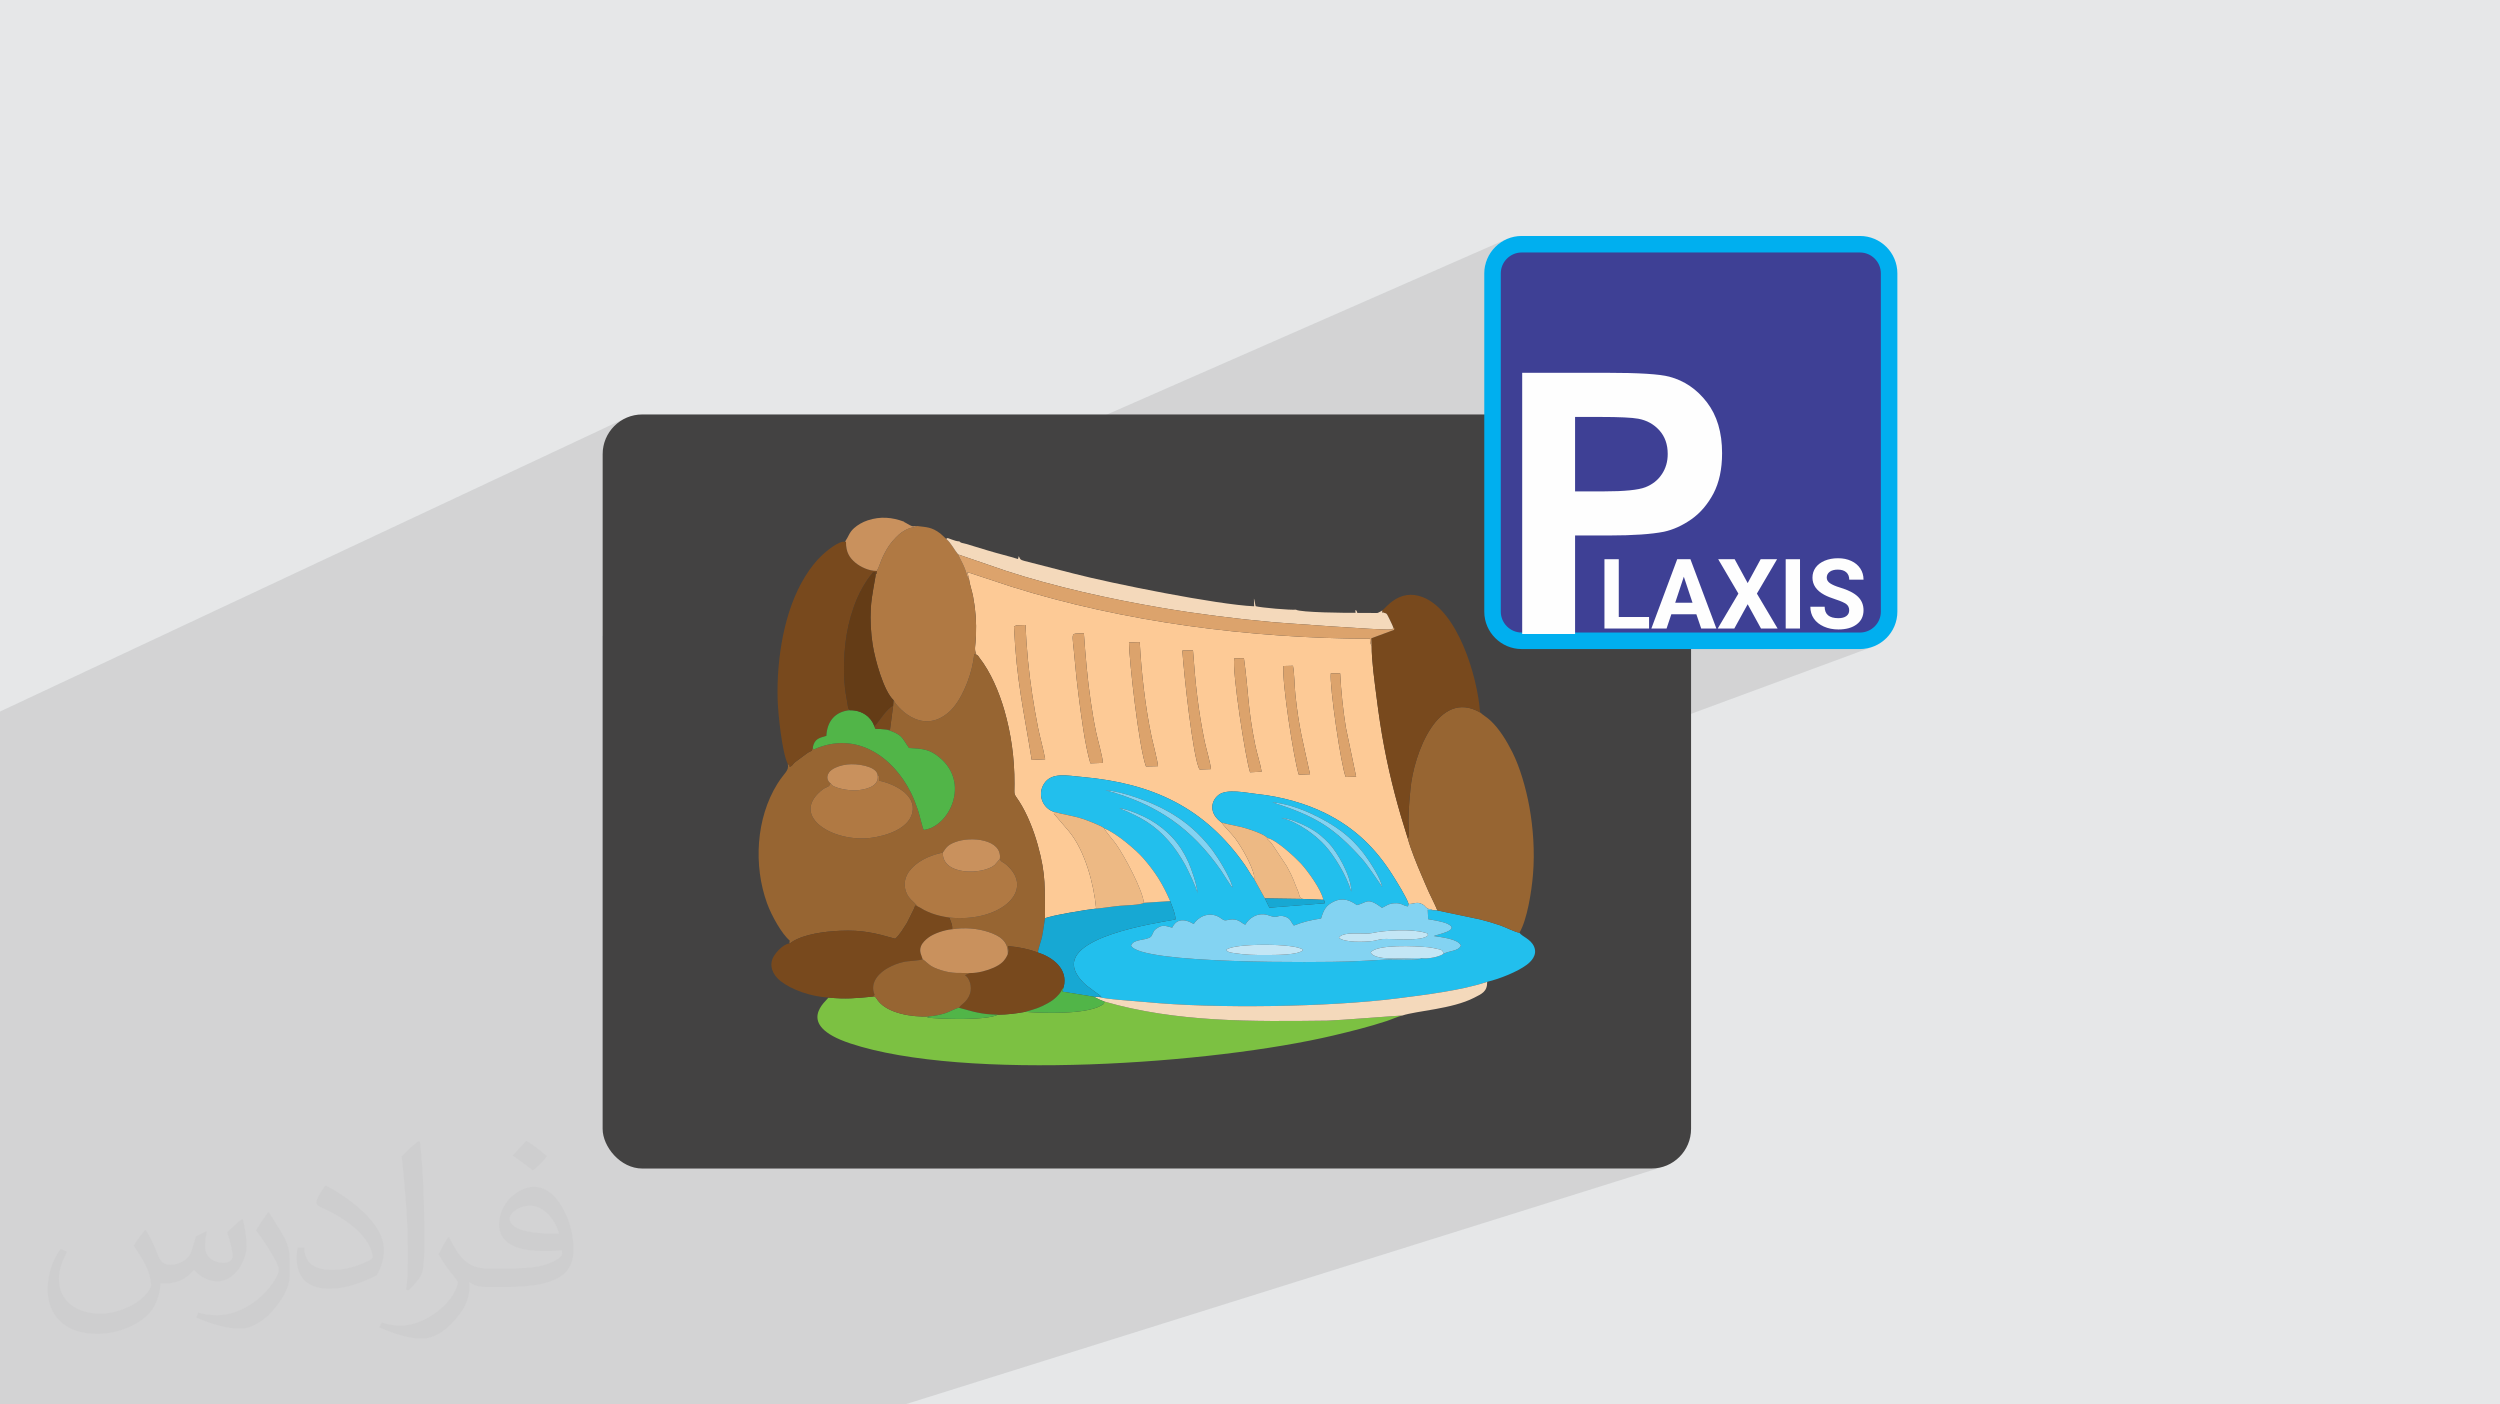
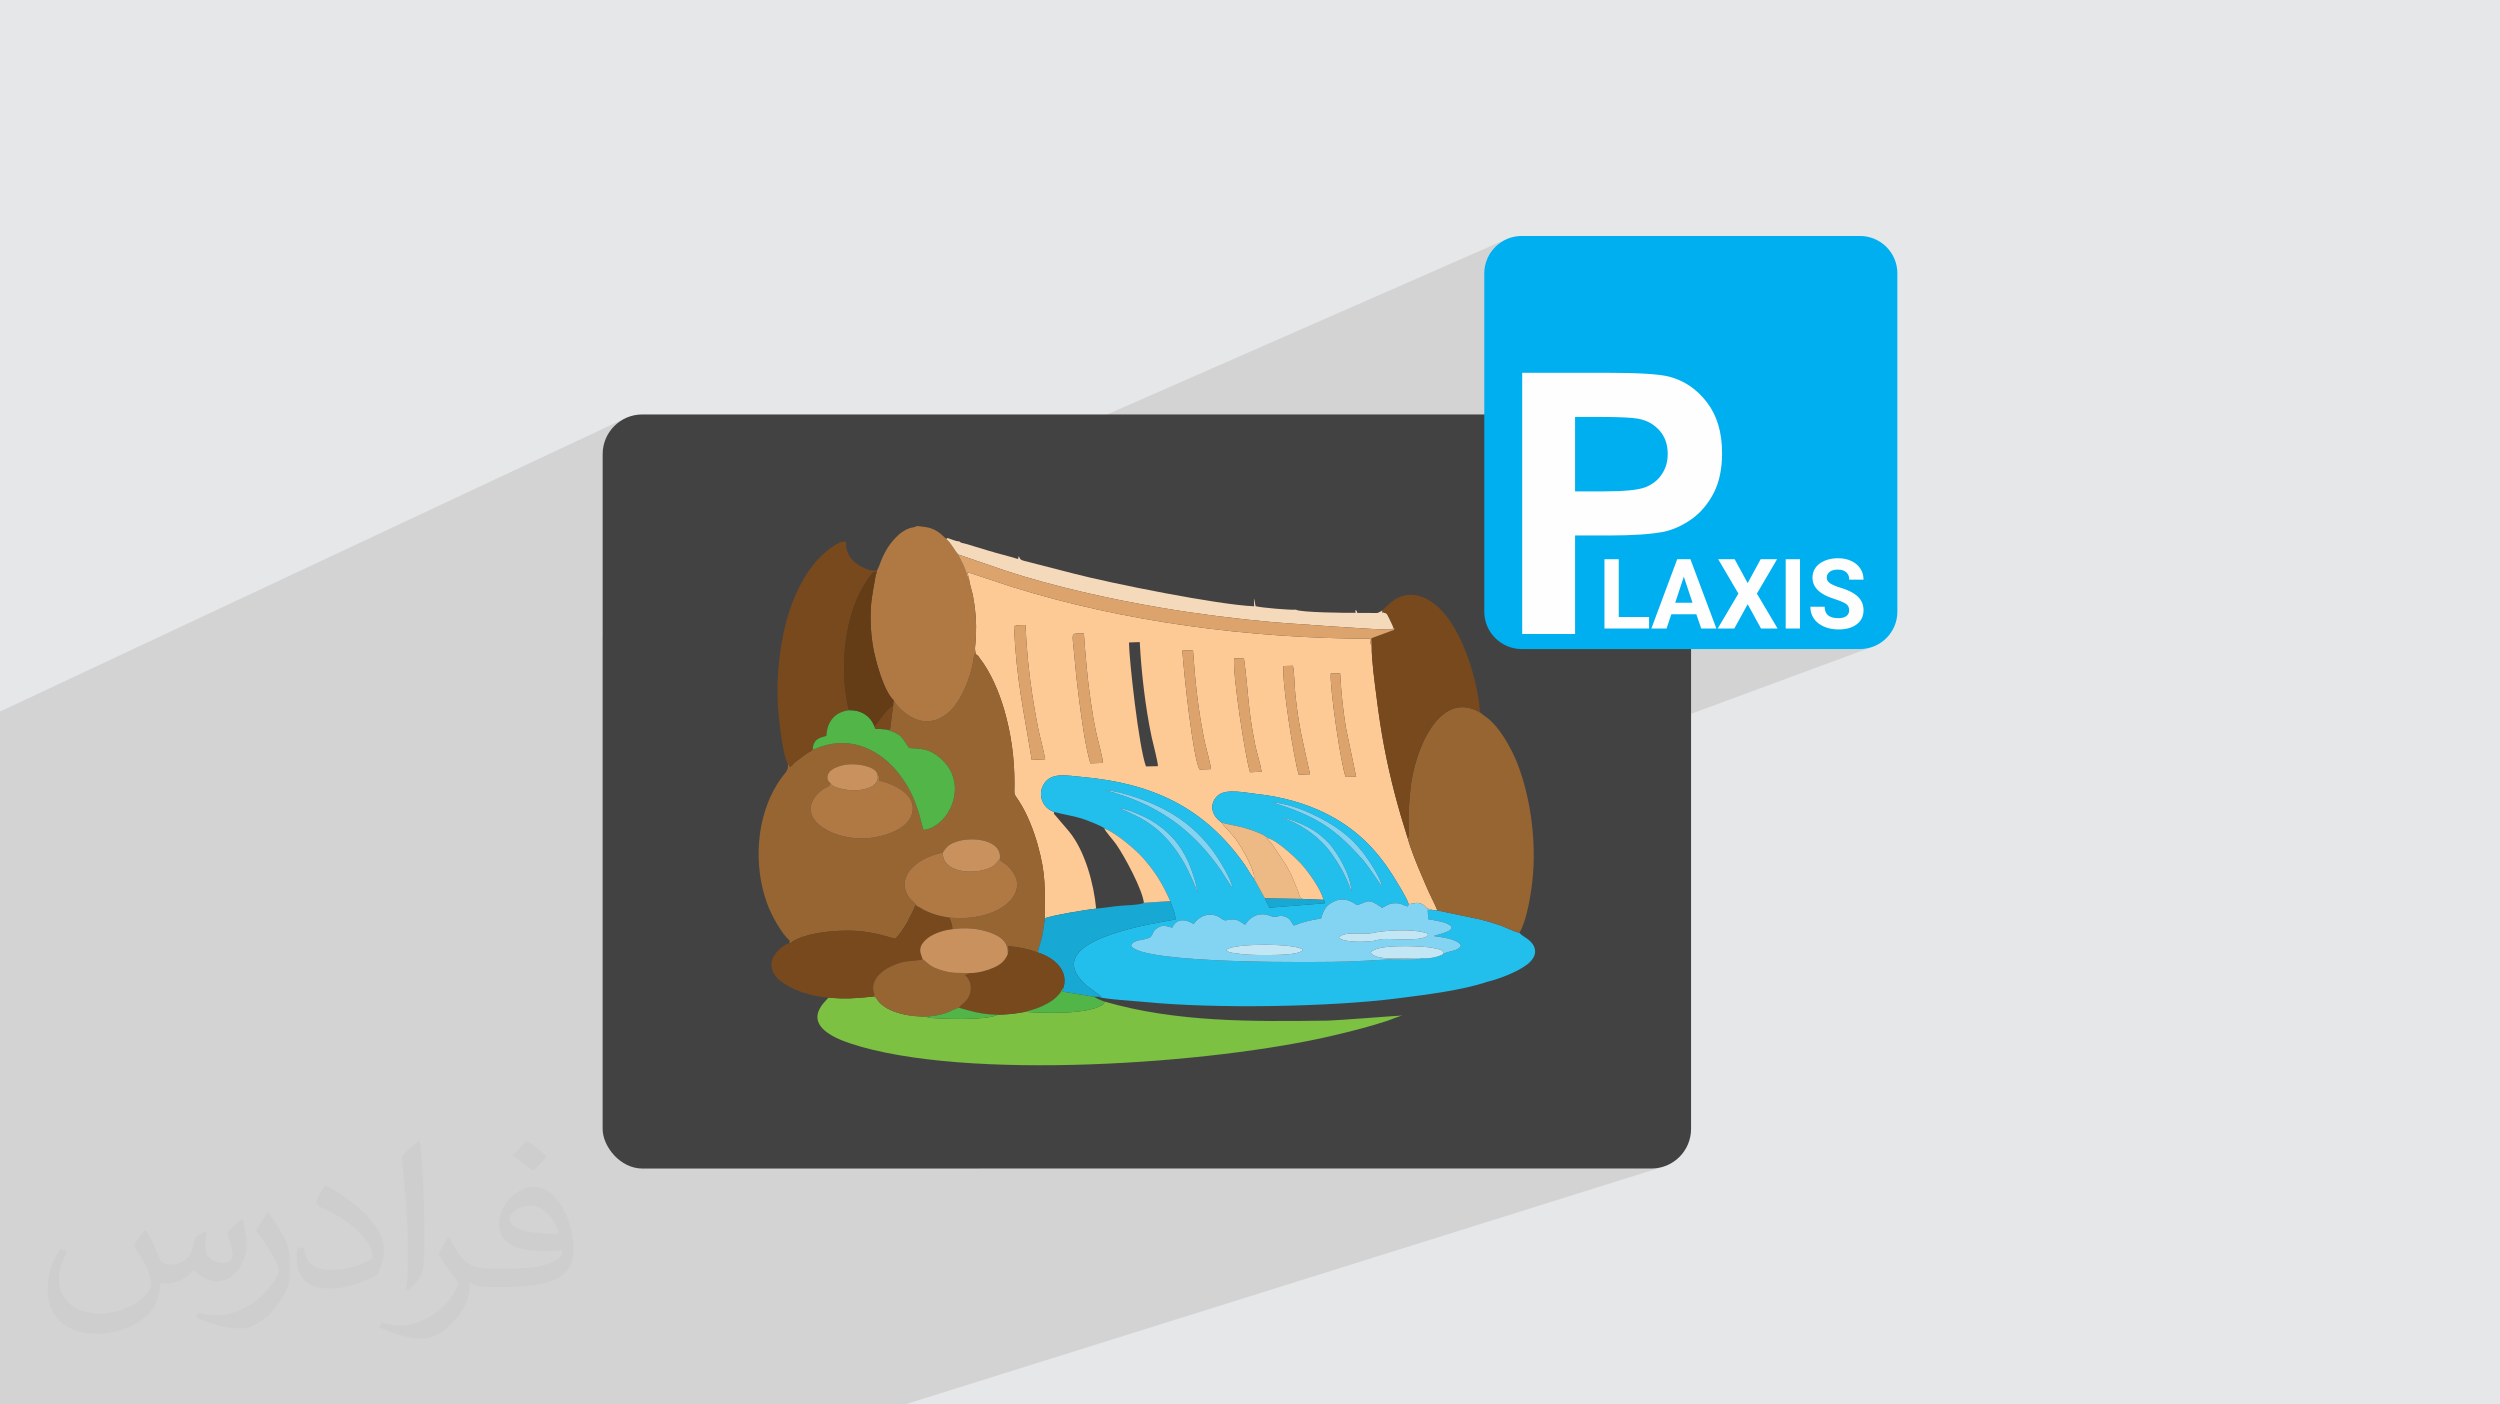
<svg xmlns="http://www.w3.org/2000/svg" xml:space="preserve" width="94.192mm" height="52.917mm" version="1.0" style="shape-rendering:geometricPrecision; text-rendering:geometricPrecision; image-rendering:optimizeQuality; fill-rule:evenodd; clip-rule:evenodd" viewBox="0 0 9404.92 5283.66">
  <defs>
    <style type="text/css">
   
    .fil3 {fill:#434242}
    .fil14 {fill:#17A8D3}
    .fil5 {fill:#22BFED}
    .fil13 {fill:#51B548}
    .fil15 {fill:#643C16}
    .fil9 {fill:#78491D}
    .fil7 {fill:#7CC142}
    .fil10 {fill:#83D3F2}
    .fil6 {fill:#976532}
    .fil8 {fill:#B07943}
    .fil18 {fill:#C3E6F5}
    .fil17 {fill:#C9915D}
    .fil12 {fill:#DCA36C}
    .fil16 {fill:#EDB984}
    .fil11 {fill:#F4D9BB}
    .fil4 {fill:#FDCA96}
    .fil19 {fill:#00AFEF;fill-rule:nonzero}
    .fil20 {fill:#3E4095;fill-rule:nonzero}
    .fil21 {fill:#FEFEFE;fill-rule:nonzero}
    .fil2 {fill:#373435;fill-opacity:0.031}
    .fil1 {fill:#2B2A29;fill-opacity:0.102}
    .fil0 {fill:#E6E7E8}
   
  </style>
  </defs>
  <g id="Layer_x0020_1">
    <polygon class="fil0" points="-0,0 9404.92,0 9404.92,5283.66 -0,5283.66 " />
    <path class="fil1" d="M6956.6 2296.06l-120.41 45.12 3.15 2.72 4.89 3.64 5.25 3.39 5.62 3.15 5.98 2.9 -226.59 84.73 83.75 0 197.77 -73.75 10.53 -0.3 9.98 -0.89 9.43 -1.49 8.88 -2.09 8.32 -2.69 -217.94 81.2 78.13 0 229.19 -85.17 -5.55 5.05 -6.03 4.51 -6.47 3.94 -6.86 3.32 -184.01 68.34 153.56 0 14.35 -0.73 13.93 -2.15 13.46 -3.49 12.91 -4.75 -704.03 259.94 280.04 2593.13 -280.04 -2593.13 -495.2 182.83 392.45 1518.9 11.75 -3.04 -11.59 3.63 230.16 890.8 -230.16 -890.8 -2841.53 890.8 -2312.69 0 -7.34 0 -62.99 0 -1.26 0 -1.7 0 -34.59 0 -5.24 0 -30.99 0 -101.67 0 -18.44 0 -21.75 0 -170.26 0 -43.29 0 -2.44 0 -3.26 0 -2 0 -16.85 0 -8.09 0 -1.14 0 -38.16 0 -10.91 0 -30.47 0 -24.45 0 -52.28 0 -3.88 0 -2.89 0 -13.82 0 -24.89 0 -9.89 0 -12.81 0 -2.57 0 -65.69 0 -14.92 0 -17.49 0 -48.01 0 -14.1 0 -4.54 0 -17.15 0 -19.79 0 -9.01 0 -2.6 0 -13.29 0 -18.66 0 -9.87 0 -16.41 0 -18.74 0 -2.68 0 -33.16 0 -4.56 0 0 -3.06 0 -0.6 0 -2.5 0 -5.41 0 -1.82 0 -8.5 0 -5.32 0 -10.75 0 -0.8 0 -0.52 0 -0.35 0 -1.56 0 -2.77 0 -2.55 0 -0.02 0 -0.11 0 -1.68 0 -1.32 0 -10.64 0 -7 0 -8.9 0 -0.29 0 -2.05 0 -2.21 0 -0.4 0 -1.08 0 -2.65 0 -2.48 0 -2.08 0 -3.57 0 -0.08 0 -0.49 0 -8.92 0 -0.77 0 -0.32 0 -0.64 0 -1.2 0 -10.22 0 -3.72 0 -1.36 0 -4.66 0 -4.67 0 -5.46 0 -7.03 0 -5.78 0 -0.07 0 -4.69 0 -6.19 0 -5.14 0 -1.15 0 -4.26 0 -0.98 0 -0.1 0 -1.28 0 -0.77 0 -0.38 0 -1.5 0 -3.21 0 -0.01 0 -0.59 0 -0.28 0 -0.65 0 -0.09 0 -0.75 0 -8.34 0 -3.69 0 -3.33 0 -0.82 0 -4.42 0 -4.31 0 -0.19 0 -23.49 0 -3.43 0 -3.08 0 -1.9 0 -2.19 0 -9.07 0 -8.88 0 -1.07 0 -2.27 0 -0.06 0 -0.38 0 -4.09 0 -5.66 0 -0.16 0 -0.29 0 -0.32 0 -0.07 0 -16.33 0 -2.36 0 -0.4 0 -1.4 0 -0.84 0 -9.41 0 -0.71 0 -6.44 0 -3.71 0 -0.63 0 -0.46 0 -2.32 0 -9.93 0 -2.29 0 -4.08 0 -3.44 0 -12.58 0 -0.04 0 -1.01 0 -8.88 0 -0.18 0 -1.41 0 -1.87 0 -2.39 0 -10.4 0 -8.37 0 -3.77 0 -1.79 0 -0.31 0 -1.92 0 -5.65 0 -7.34 0 -15.26 0 -11.56 0 -5.71 0 -0.54 0 -1.58 0 -3.61 0 -0.49 0 -5.64 0 -3.4 0 -2.17 0 -2.07 0 -1.91 0 -18.02 0 -2.07 0 -12.29 0 -5.25 0 -3.19 0 -1.64 0 -10.47 0 -0.04 0 -2.62 0 -0.19 0 -19.1 0 -1.96 0 -8.19 0 -1.93 0 -5.77 0 -3.4 0 -5.74 0 -4.46 0 -3.64 0 -3.99 0 -2.75 0 -1.76 0 -1.66 0 -11.43 0 -4.6 0 -0.37 0 -0.81 0 -0.35 0 -3.51 0 -2.34 0 -3.63 0 -1.5 0 -2.75 0 -7.96 0 -4.01 0 -12.34 0 -0.84 0 -0.34 0 -11.43 0 -10.66 0 -22.58 0 -0.54 0 -4.74 0 -1.93 0 -3.69 0 -5.72 0 -2.68 0 -0.11 0 -3.76 0 -5.2 0 -9.38 0 -4.57 0 -46.32 0 -1.59 0 -6.32 0 -10.82 0 -0.7 0 -4.53 0 -2.61 0 -0.22 0 -2.48 0 -3.72 0 -4.13 0 -17.47 0 -7.44 0 -0.95 0 -8.68 0 -5.19 0 -1.65 0 -0.37 0 -1.59 0 -1.45 0 -1.28 0 -0.06 0 -0.9 0 -15.34 0 -0.75 0 -0.46 0 -2.59 0 -14.59 0 -0.67 0 -6.05 0 -16.1 0 -2.03 0 -0.62 0 -0.81 0 -4.88 0 -2.22 0 -6.19 0 -11.37 0 -2.06 0 -3.21 0 -2.64 0 -5.96 0 -0.25 0 -2.85 0 -0.09 0 -47.44 0 -6.21 0 -6.05 0 -1.75 0 -1.88 0 -1.04 0 -10.42 0 -5.03 0 -7.43 0 -2.79 0 -16.85 0 -10.66 0 -2.27 0 -9.35 0 -2.41 0 -4.98 0 -1.5 0 -21.84 0 -0.04 0 -2.52 0 -0.68 0 -2.15 0 -18.97 0 -3.73 0 -8.83 0 -3.32 0 -17.21 0 -5.55 0 -6.71 0 -8.43 0 -0.89 0 -0.91 0 -0.54 0 -1.53 0 -8.05 0 -1.3 0 -1.06 0 -1.69 0 -0.93 0 -0.13 0 -9.66 0 -7.98 0 -10.36 0 -0.03 0 -1.86 0 -6.35 0 -15.85 0 -2.76 0 -17.2 0 -6.76 0 -2.22 0 -5.07 0 -4.1 0 -6.65 0 -14.43 0 -21.23 0 -0.13 0 -0.06 0 -0.12 0 -0.46 0 -11.88 0 -7.78 0 -47.51 0 -14.25 0 -8.5 0 -38.22 0 -3.89 0 -1.1 0 -20.02 0 -38.43 0 -6.43 0 -14.23 0 -2.6 0 -3.16 0 -2.72 0 -18.54 0 -0.29 0 -16.26 0 -7.28 0 -17.26 0 -28.55 0 -1.21 0 -22.52 0 -18.62 0 -10.31 0 -5.62 0 -0.41 0 -1.98 0 -1.26 0 -0.51 0 -5.64 0 -1.84 0 -24.17 0 -7.1 0 -18.87 0 -0.32 0 -13.68 0 -18.07 0 -0.45 0 -0.84 0 -2.75 0 -14.31 0 -8.66 0 -5.14 0 -1.23 0 -4.46 0 -12.7 0 -1.47 0 -4.61 0 -27.4 0 -5.92 0 -0.63 0 -1.97 0 -710.37 2358.33 -1105.98 -13.03 6.3 -12.3 7.49 -11.49 8.61 -10.6 9.65 -9.65 10.6 -8.61 11.49 -7.49 12.3 -6.3 13.03 -5.04 13.69 -3.68 14.26 -2.28 14.77 -0.77 15.2 0 683.93 3402.75 -1493.48 -12.28 5.92 -11.59 7.05 -10.82 8.11 -9.98 9.08 -9.12 9.99 -8.13 10.83 -7.07 11.6 -5.94 12.29 -4.74 12.91 -3.47 13.45 -0.48 3.1 107.81 -47.07 7.2 -2.66 7.51 -1.95 7.77 -1.21 7.98 -0.41 1272.71 0 7.98 0.41 7.77 1.21 7.51 1.95 7.2 2.66 6.86 3.32 6.47 3.94 6.03 4.51 5.55 5.05 5.12 5.62 4.55 6.06 3.96 6.47 3.33 6.84 2.66 7.18 1.95 7.48 1.19 7.74 0.41 7.98 -908.15 376.51 10.96 0.5 15.22 0.87 14.23 0.97 13.25 1.09 12.26 1.21 11.28 1.32 10.3 1.44 9.33 1.55 8.34 1.67 7.37 1.78 10.43 3 10.22 3.39 10 3.79 9.8 4.19 9.59 4.6 9.37 5.01 9.16 5.4 8.94 5.82 8.72 6.22 8.52 6.62 8.3 7.03 8.08 7.44 7.87 7.85 7.65 8.26 7.44 8.67 7.23 9.08 6.9 9.43 6.45 9.77 6.01 10.1 5.56 10.43 5.12 10.77 4.67 11.11 4.23 11.45 3.78 11.79 3.34 12.12 2.9 12.47 2.46 12.8 2.01 13.14 1.56 13.48 1.12 13.82 0.67 14.15 0.22 14.5 -0.13 11.2 -0.39 10.97 -0.64 10.74 -0.9 10.51 -1.15 10.28 -1.41 10.05 -1.67 9.84 -1.92 9.61 -2.18 9.39 -2.42 9.16 -2.69 8.94 -2.93 8.72 -3.19 8.49 -3.43 8.28 -3.68 8.06 -3.93 7.84 -8.54 15.04 -9.07 14.2 -9.6 13.36 -10.13 12.52 -10.67 11.69 -11.22 10.85 -11.76 10.04 -12.33 9.22 -12.63 8.41 -12.7 7.67 -12.76 6.93 -12.81 6.19 -12.88 5.45 -373.28 146.8 0 11.88 110.52 -43.42 53.85 0 0 85.57 219.84 -85.58 -26.04 69.83 180.29 -69.82 29.46 50.17 130.23 -50.17 -24.86 45.73 119.07 -45.73 0 213.6 92.77 -34.98 0.2 6.23 0.6 6.04 1 5.85 1.42 5.65 1.81 5.46 2.23 5.26 1.7 3.25 126.28 -47.44 2.53 2.16 2.2 2.37 1.88 2.6 1.53 2.83 1.2 3.04 0.86 3.26 0.52 3.47 0.17 3.68zm-711.56 2096.2l-392.45 -1518.9 -127.4 47.04 2.13 6.75 3.98 13.41 3.79 13.54 3.59 13.64 3.39 13.68 3.2 13.69 2.98 13.65 2.76 13.56 2.53 13.45 2.58 14.9 2.38 15.14 2.19 15.34 1.97 15.52 1.76 15.68 1.53 15.82 1.3 15.94 1.06 16.02 0.81 16.1 0.56 16.14 0.29 16.15 0.01 16.16 -0.26 16.14 -0.55 16.08 -0.84 16.02 -1.15 15.92 -1.15 12.81 -1.41 13.58 -1.69 14.22 -1.95 14.72 -2.22 15.07 -2.49 15.3 -2.77 15.38 -3.04 15.31 -3.31 15.12 -3.58 14.79 -3.86 14.3 -4.14 13.69 -4.42 12.94 -4.7 12.04 -4.98 11.01 -5.27 9.85 4.4 5.18 6.18 4.96 7.42 5.04 8.13 5.44 8.29 6.13 7.93 7.13 7.02 8.44 5.58 10.03 3.41 11.86 0.21 11.04 -2.38 10.18 -4.35 9.24 -5.7 8.22 -6.43 7.14 -6.54 5.99 -6.03 4.77 -6.96 4.91 -7.59 4.89 -8.16 4.86 -8.66 4.78 -9.09 4.7 -9.45 4.6 -9.73 4.46 -9.94 4.31 -10.09 4.14 -10.17 3.94 -10.17 3.72 -10.11 3.48 -38.55 13.28 -0.7 10.56 -2.69 10.38 -4.37 8.45 -5.9 6.95 -7.28 5.88 -8.49 5.26 -9.55 5.07 -10.44 5.31 -15.98 7.52 -17 6.76 -1831.88 628.01 2532.2 0 15.2 -0.77 14.77 -2.28 2.51 -0.65z" />
    <path class="fil2" d="M548.54 4627.69c17.95,27.21 29.6,53.36 40.96,82.43 8.45,16.91 12.93,48.09 52.57,48.09 11.61,0 28.28,-3.42 43.06,-11.61 16.63,-8.73 29.32,-21.94 35.94,-42l15.85 -53.36 38.57 -19.02 2.64 2.64c-5.27,20.09 -6.59,39.36 -6.59,54.43 0,44.63 38.57,61.56 69.22,61.56 17.95,0 34.09,-8.73 34.09,-25.11 0,-21.13 -8.98,-57.06 -20.62,-89.29 17.95,-17.95 35.94,-35.94 56.53,-50.47l3.17 1.6c8.98,38.04 14,75.56 14,100.66 0,24.57 -10.83,51.79 -19.81,69.49 -18.49,34.87 -51.25,62.62 -90.87,62.62 -30.1,0 -63.65,-15.07 -86.66,-43.06l-1.32 0c-21.66,26.96 -55.22,51.25 -108.86,51.25l-16.63 0c-2.64,35.41 -10.29,60.49 -21.94,82.95 -31.95,62.34 -126.81,106.47 -216.1,106.47 -124.17,0 -186.51,-71.59 -186.51,-166.96 0,-58.91 19.27,-113.6 48.88,-152.42l24.29 10.04c-18.49,35.41 -30.91,68.68 -30.91,101.45 0,89.29 72.66,131.83 156.4,131.83 77.68,0 173.83,-49.41 191.28,-106.72 -6.59,-62.62 -30.1,-91.93 -66.04,-148.99 10.83,-19.02 24.83,-38.04 42.28,-58.38l3.17 0 0 0 0 0 -0.02 -0.09zm1432.13 -336.04c26.15,16.39 51.79,35.66 76.87,57.85 -14,19.81 -31.45,37.79 -53.11,53.64 -25.11,-20.34 -50.19,-37.79 -75.84,-56.27 17.42,-19.55 34.62,-38.29 52.04,-55.22l0 0 0 0 0 0 0 0 0 0 0.03 0zm13.47 244.11c-42.28,0 -76.87,27.75 -76.87,48.34 0,44.13 84.53,57.85 185.72,57.31 -12.68,-51.79 -57.06,-105.68 -108.86,-105.68l0.01 0.03zm-94.86 236.19c54.96,0 103.04,-1.6 139.74,-10.83 40.96,-10.29 75.56,-30.91 75.56,-45.17 0,-3.7 0,-8.19 -1.32,-11.89 -22.98,2.11 -49.41,2.11 -72.38,2.11 -74.49,0 -131.55,-16.91 -154.02,-58.66 -5.55,-11.61 -9.51,-24.57 -9.51,-39.36 0,-40.43 17.42,-79.79 48.09,-107 25.61,-22.45 53.89,-36.44 82.67,-36.44 52.04,0 93.51,41.75 122.57,107.54 15.85,35.94 26.68,77.4 26.68,129.72 0,34.87 -9.51,64.19 -31.17,85.85 -40.43,39.11 -114.92,53.89 -229.04,53.89l-51.79 0 0 0 -13.47 0c-28.28,0 -48.62,-5.02 -64.72,-17.42l-2.64 0c0.79,6.59 1.32,12.93 1.32,19.02 0,25.61 -8.45,58.38 -25.61,84.53 -50.72,75.3 -105.68,108.04 -153.24,108.04 -48.09,0 -107,-18.49 -160.11,-42.54l9.51 -18.49c17.17,7.13 40.96,11.89 73.7,11.89 85.85,0 198.66,-82.43 212.66,-163 -3.17,-6.59 -8.98,-15.32 -17.17,-24.57 -25.11,-29.85 -40.96,-54.68 -55.75,-80.83 12.68,-25.11 24.29,-45.17 35.13,-63.4l4.49 -0.53c36.72,74.77 69.99,117.55 144.23,117.55l11.61 0 0 0 53.89 0 0 0 0 0 0 0 0 0 0 0 0.09 0.01zm-371.98 79c6.34,-34.34 6.87,-72.91 6.87,-108.86l0 -53.36c0,-99.6 -12.68,-244.36 -22.98,-338.68 17.95,-19.27 43.06,-42 62.87,-57.31l5.81 1.6c13.47,118.62 16.63,256 16.63,383.06 0,33.3 -1.32,65.79 -4.49,89.55 -1.85,30.1 -19.27,52.83 -56.53,87.7l-8.19 -3.7zm-382.8 -157.19c1.85,46.77 24.83,83.49 105.15,83.49 49.93,0 92.19,-12.93 138.96,-35.13 8.45,-3.7 12.93,-8.73 12.93,-12.93 0,-29.32 -22.45,-68.15 -60.23,-103.55 -36.72,-33.3 -85.34,-62.62 -130.76,-82.18 -15.6,-6.59 -20.62,-13.47 -20.62,-20.09 0,-13.47 17.95,-41.75 32.77,-62.09l5.02 -0.53c52.04,27.21 110.17,67.64 153.24,112.53 39.11,41.47 63.4,83.49 63.4,129.19 0,33.81 -10.29,65.51 -26.96,95.11 -57.06,28.79 -117.83,50.72 -178.06,50.72 -73.17,0 -123.1,-34.34 -123.1,-114.92 0,-8.73 0,-22.19 3.17,-39.64l25.11 0 0 0 0 0 0 0 0 0 0 0 -0.02 0zm-132.37 -132.9l45.45 73.45c16.63,27.21 32.23,56.81 32.23,103.55l0 59.7c0,48.34 -30.91,100.13 -80.83,151.38 -39.11,34.62 -73.7,49.41 -105.68,49.41 -47.55,0 -101.98,-14.79 -164.85,-41.75l7.13 -18.49c19.81,5.27 42.79,9.77 71.06,9.77 90.36,-0.53 182.8,-66.57 225.08,-147.15 5.02,-9.26 6.87,-17.95 6.87,-24.04 0,-9.26 -5.02,-19.55 -8.98,-28.79 -22.98,-43.31 -48.62,-82.95 -76.87,-119.68 14.79,-23.25 29.6,-45.7 45.7,-67.9l3.7 0.53 0 0 0 0 0 0 0 0 0 0 -0.02 0.01z" />
    <g id="_1810830307472">
      <rect class="fil3" x="2267.09" y="1559.17" width="4094.63" height="2836.8" rx="149.15" ry="149.15" />
      <g>
        <path class="fil4" d="M5062.57 2922.89c-16.94,-38.44 -61.48,-341.32 -56.15,-389.87l35.24 0.17c3.65,68.76 10.79,137.27 21.46,203.6l38.69 185.04 -39.23 1.06zm-198.44 -418.21c5.57,28.48 5.77,77.85 9.12,109.35 13.29,125.09 29.19,179.15 55.13,298.67l-42.43 1.49c-18.21,-55.1 -64.41,-352.13 -57.65,-408.65l35.84 -0.86zm-184.49 -28.55c17.77,127.01 13.84,187.04 42.79,328.09 6.66,32.47 19.28,69.13 23.83,98.96l-43.58 2.12c-17,-50.65 -68.2,-378.97 -59.36,-428.94l36.33 -0.23zm-391.94 -60.71c5.81,112.78 21.43,248.57 45.1,358.86 4.3,20.03 24.25,95.39 23.26,108.07l-44.95 0.97c-26.74,-71.37 -63.38,-400.99 -63.97,-466.33l40.56 -1.56zm200.29 31.16c9.16,125.55 18.95,221.14 43.85,342.7 5.05,24.66 22.96,84.24 23.53,104.13l-42.58 1.4c-25.37,-41.29 -60.31,-373.73 -64.87,-447.59l40.06 -0.64zm-410.49 -64.29c6.25,86.56 13.22,169.98 25.49,253.89 5.92,40.42 12.31,79.78 20.73,119.35 5.81,27.35 24.97,93.44 25.25,114.44l-47.03 1.7c-20.99,-70.46 -34.58,-179.72 -44.33,-255.21 -5.87,-45.41 -10.72,-89.19 -14.6,-135.03 -9.5,-112.35 -20.05,-95.83 34.49,-99.13zm-251.84 -29.97l32.27 -1.17c3.39,85.16 12.78,180.65 25.66,263.51 6.47,41.67 13.35,81.72 21.36,122.15 7.79,39.29 20.12,79.54 27.03,119.6l-50.68 2.29c-30.81,-191.46 -56.88,-294.06 -66.8,-501.82 0.89,-0.56 2.05,-1.08 2.82,-1.39 0.75,-0.31 1.87,-0.95 2.8,-1.29 21.35,-7.91 -9.78,2.04 5.55,-1.88zm-180.27 -174.06c1.58,17.08 11.25,44.57 15.12,64.82 9.97,52.29 12.97,96.11 11.04,149.57 -1.39,38.53 -8.42,49.89 2.25,71.55 6.6,1.8 4.68,2.39 9.9,9.08 43.6,55.86 74.92,130.59 94.5,198.36 25.33,87.66 38.65,181.28 38.17,277.28 -0.24,46.56 -3.91,32.76 16.96,64.68 30.21,46.19 55,109.28 70.41,164.29 32.71,116.71 25.75,165.29 27.61,276.9 19.06,-10.16 161.41,-33.75 192.33,-36.62 -8.85,-94.32 -42.16,-217.61 -102.16,-290.5l-56.65 -66.33c-0.11,-0.57 -0.04,-1.69 -0.07,-2.22l0.94 -4.68c-42.98,-13.02 -65.18,-65.94 -37.19,-107.49 28.52,-42.36 85.39,-29.22 141.77,-24.21 268.23,23.79 462.15,116.69 612.65,331.07 12.59,17.92 21.35,36.08 35,52.97l-0.16 -13.44c-9.18,-40.19 -44.63,-103.32 -71.42,-139.82 -10.34,-14.09 -46.2,-49.86 -50.06,-58.63 -49.38,-34.59 -41.81,-80.77 -12.41,-104.15 31.34,-24.93 105.07,-7.92 143.88,-3.83 93.39,9.84 183.75,35.57 257.37,72.02 113.5,56.19 191.41,133.83 255.43,235.98 13.94,22.24 51.11,81.15 58.58,105.9 20.22,0.48 30.89,-10.44 51.87,1.12 10.58,5.83 8.68,8.36 15.65,13.4 10.75,7.79 13.64,2.45 24.62,9.27l16.03 0.41c-9.25,-23.33 -20.31,-43.2 -31.38,-67.44 -9.63,-21.04 -18.53,-42.71 -28.48,-65.7 -16.48,-38.07 -40.54,-97.17 -51.78,-138.51 -36.11,-113.58 -64.91,-220.47 -88.23,-342.77 -11.79,-61.92 -20.82,-123.24 -28.68,-185.85 -7.13,-56.76 -19.16,-139.8 -18.51,-194.88 -5.98,-8.9 -6.19,-15.92 -6.62,-26.96 -446.63,-0.86 -927.44,-62.92 -1349.18,-196.03l-165.19 -54.52 6.1 25.92z" />
        <path class="fil5" d="M5083.47 3354.38c-18.56,-62.5 -64.68,-135.71 -99.32,-174.15 -32.74,-36.33 -100.14,-88.42 -164.36,-103.38 28.42,0.53 78.37,22.89 102.03,35.71 37.09,20.13 54.68,36.49 77.11,59.41 29.01,29.63 85.3,122.9 84.54,182.41zm-579.02 5.9c-0.09,-13.97 -37.73,-92.21 -45.88,-106.68 -19.96,-35.41 -39.4,-64.28 -62.42,-90.36 -49.98,-56.67 -98.9,-88.06 -185.31,-122.45 28.5,1.21 90.42,29.08 113,41.93 67.04,38.17 115.28,89.76 147.24,161.36 11.24,25.2 33.71,88.9 33.37,116.21zm656.45 -80.29c-13.76,-19.18 -24.86,-35.34 -39.46,-51.57 -105.22,-117 -174.49,-158.58 -335.18,-210.36 91.95,8.3 200.41,64.43 258.66,107.98 34.65,25.91 64.02,55.9 90.46,91.64 16.89,22.85 58.67,85.75 64.46,119l-38.94 -56.68zm-524.17 59.02c-9.05,-8.59 -33.58,-50.47 -43.19,-64.24 -109.73,-157.16 -237.94,-248.84 -434.54,-302 43.25,1.63 124.63,28.95 164.19,45.52 99.92,41.87 175.18,96.86 239.88,182.91 18.39,24.46 67.83,103.03 73.67,137.81zm-670.99 -284.56c36.15,10.26 68.41,13.71 103.82,24.87 16.11,5.07 76.64,27.73 85.88,37.68 43.32,16.49 119.67,81.3 147.28,113.61 43.25,50.64 70.14,91.8 99.53,159.37 4.92,13.73 20.96,50.3 19.9,69.09 -77.82,14.14 -430.59,66.63 -376.82,194.49 9.18,21.83 28.6,42.83 43.2,54.72l54.99 40.91 -11.67 0.96c23.29,8.89 142.68,16.07 178.43,19.57 260.81,25.57 690.84,18.84 947.24,-13.89 107.15,-13.68 241.1,-29.98 337.27,-62.23 47.8,-11.34 113.27,-37.69 148.54,-63.91 14.85,-11.03 41.76,-35.82 27.81,-68.45 -12.49,-29.19 -46.05,-37.98 -54.95,-52.36 -14.28,-1.24 -53.95,-21.46 -73.11,-27.9 -27.84,-9.37 -48.18,-15.46 -75.21,-22.23l-160.53 -33.74 -16.03 -0.41 -20.26 -2.21 1.73 35.69c19.17,3.15 53.76,8.68 71.61,16.84 54.27,24.83 -41.62,41.29 -50.48,46.42 30.66,4.79 91.53,10.89 102.1,35.91 -10.03,21.57 -43.25,18.76 -66,31.04 -13.26,10.75 -57.89,20.21 -80.83,16.51l-4.79 2.16c-23.65,6.76 -102.65,1.39 -135.27,3.29 -45.42,2.65 -90.91,5.32 -136.66,6.92 -99.05,3.44 -784.88,10.79 -817.48,-59.92 10.39,-26.73 53.64,-16.97 74.92,-33.33 12.05,-17.89 5.83,-22.19 27.21,-34.76 21.78,-12.81 33.93,-3.09 52.76,0.65 24.38,-52.26 78.24,-14.67 80.83,-13.72 14.98,-24.03 53.56,-48.33 94.23,-26.94 6.62,3.48 15.67,11.44 20.31,12.57 9.1,2.22 18.43,-3.21 31.17,-2.97 27,0.49 32.34,13.77 48.44,19.86 13.4,-24.48 48.09,-49.94 90.32,-34.23 34.87,12.98 28.99,-5.2 58.07,3.64 22.55,6.86 22.53,20.33 34.16,33.84 37.47,-14.25 58.02,-19.38 102.52,-26.61 10.3,-34.48 19.56,-49.92 47.49,-63.42 35.92,-17.35 64.03,-3.21 87.46,13.2 39.47,-9.75 37.38,-31.33 94.34,10.18 15.67,-7.2 23.72,-15.77 45.86,-17.17 29.4,-1.87 32.07,9.52 51.73,11.81l2.39 -9.05c-7.47,-24.75 -44.64,-83.66 -58.58,-105.9 -64.02,-102.16 -141.94,-179.79 -255.43,-235.98 -73.62,-36.45 -163.98,-62.19 -257.37,-72.02 -38.81,-4.08 -112.54,-21.1 -143.88,3.83 -29.4,23.38 -36.96,69.56 12.41,104.15 30.8,8.31 62.81,12.44 93.41,21.99 21.02,6.55 67.24,21.81 78.45,35.75 33.27,5.96 107.18,75.73 125.38,95.43 24.4,26.42 77.72,98.79 84.69,136.93 6.08,6.2 4.63,1.46 5.12,13.18l-207.88 16.47c-5.26,-11.16 -12.81,-25.34 -17.16,-35.03l-40.37 -72.82c-13.65,-16.89 -22.41,-35.05 -35,-52.97 -150.5,-214.38 -344.42,-307.27 -612.65,-331.07 -56.37,-5 -113.25,-18.14 -141.77,24.21 -27.99,41.55 -5.79,94.47 37.19,107.49z" />
        <path class="fil6" d="M3301.07 2912.43c12.15,14.49 2.98,8.38 6.67,24.59 56.28,11.83 140.97,53.35 124.06,121.58 -14.95,60.32 -99.62,86.41 -156.35,93.49 -139.35,17.38 -300.43,-78.4 -188.99,-175.42 25.21,-21.96 30.85,-11.11 37.54,-29.79 -20.23,-16.36 -11.37,-39.41 5.15,-51.12 14.89,-10.54 36.47,-17.23 57.85,-19.81 36.94,-4.45 106.41,6.15 114.07,36.49zm60.32 -278.59l-1.45 21.84 -11.77 89.25 -13.1 -0.99c62.86,21.94 54.63,28.12 84.7,69.94 54.31,2.93 77.38,5.43 113.44,34.72 118.71,96.43 37.36,262.21 -58.13,273.43 -4.86,-6.53 -14.36,-52.74 -21.41,-73.46 -8.53,-25.04 -16.36,-45.61 -27.15,-67.25 -66.7,-133.67 -205.48,-233.8 -364.58,-161.98 -4.81,-4.72 -3.8,-0.33 -3.81,-9.49 -5.76,19.84 -0.72,11.62 -19.12,21.84l-48.64 36.01c-9.16,8.6 -8.48,12.77 -19.52,17.47 -3.07,-21.15 -0.13,-3.5 -7.13,-10.92 4.8,26.92 -11.77,30.43 -39.03,74.14 -80.79,129.5 -90.69,307.47 -39,449.97 17.22,47.48 55.97,115.76 84.82,139.62 -0.68,11.63 1.06,2.66 -2.02,11.31 7.39,-1.78 5.13,-2.1 9.37,-4.9 47.05,-31.2 127.41,-40.29 181.53,-42.79 85.8,-3.95 135.09,9.14 208.33,29.84 18.17,-15.95 29.68,-37.18 44.48,-59.84l25.94 -52.4c7.71,-17.51 1.3,-12.57 13.94,-9.23 -15.39,-19.9 -33.56,-27.27 -43.74,-55.67 -10.3,-28.73 -2.98,-56.6 11.89,-76.39 26.44,-35.22 69.76,-58.4 126.68,-70.78 12.32,-18.22 17.39,-27.58 44.09,-38.25 62.3,-24.88 180.25,-10.83 170.38,62 6.09,15.66 9.83,6.43 34.47,31.66 94.1,96.36 -42.11,208.31 -224.22,189.28 4.34,14.81 12.78,27.93 10.2,43.92 45.42,-7.36 95.34,-3.49 136.42,10.24 40.58,13.56 75.73,33.12 73.05,83.47 6.18,-11.11 3.57,-17.38 0.45,-30.2 40.87,3 79.23,11.54 112.92,23.93 1.31,-16.13 11.75,-41.41 15.43,-59.1 4.8,-23.18 7.15,-45.21 11.24,-69.29 -1.86,-111.61 5.1,-160.19 -27.61,-276.9 -15.42,-55.01 -40.2,-118.1 -70.41,-164.29 -20.88,-31.92 -17.2,-18.12 -16.96,-64.68 0.48,-96 -12.84,-189.62 -38.17,-277.28 -19.58,-67.77 -50.89,-142.5 -94.5,-198.36 -5.21,-6.69 -3.3,-7.28 -9.9,-9.08 -12.07,-3.61 -5.84,-16.43 -13.23,26.44 -10.67,61.93 -45.94,148.07 -89.27,186.83 -107.66,96.3 -205.43,-29.95 -207.96,-41.3 -0.33,-1.44 -1.24,-1.62 -1.95,-2.35z" />
        <path class="fil7" d="M3116.29 3752.91c-3.24,10.05 -131.61,101.19 82.03,172.26 431.11,143.43 1367.11,77.15 1818.28,-29.83 67.1,-15.91 133.7,-32.48 199.9,-54.21 17.84,-5.85 42.3,-16.94 58.86,-20.75 -1.94,-0.73 -248.19,18.78 -281.25,19.19 -281.17,3.48 -567.84,6.95 -839.28,-71.76 -2.22,9.47 -0.15,7.52 -9.94,13.56 -59.82,36.9 -227.53,29.57 -288.22,25.24 -36.11,6.53 -64.86,10.03 -102.65,10.71 -43.83,22.32 -211.59,16.34 -267.31,10.89 12.23,-3.33 1.93,0.34 7.04,-4.61 -60.55,3.68 -154.01,-11.03 -190.51,-58.81 -9.3,-12.16 -5.78,-14.57 -20.13,-15.62 -62.19,6.29 -102.66,9.95 -166.8,3.73z" />
        <path class="fil6" d="M5295.69 3153.37c11.24,41.34 35.31,100.44 51.78,138.51 9.94,23 18.85,44.66 28.48,65.7 11.07,24.23 22.14,44.1 31.38,67.44l160.53 33.74c27.03,6.77 47.37,12.86 75.21,22.23 19.16,6.44 58.83,26.66 73.11,27.9 28.87,-49.13 45.57,-154.12 50.98,-220.11 6.94,-84.6 0.61,-174.19 -13.62,-253.01 -12.87,-71.3 -35.69,-149.67 -64.08,-206.02 -21.83,-43.32 -48.69,-87.59 -82.66,-119.27 -12.92,-12.06 -24.7,-18.16 -38.79,-30.27 -158.38,-91.61 -249.91,156.91 -261.94,288.24 -6.53,71.2 -8.72,93.08 -6.26,162.88 0.5,14.16 0.83,16.76 -4.1,22.04z" />
        <path class="fil8" d="M3298.59 2147.78c-0.65,13.28 1.73,6.67 -4.28,12.4 0.18,12.1 -15.79,78.14 -18.33,128.31 -2.36,46.47 -0.04,91.74 6.98,136.73 8.78,56.26 41.63,174.94 78.44,208.62 0.71,0.73 1.62,0.91 1.95,2.35 2.53,11.34 100.3,137.6 207.96,41.3 43.33,-38.76 78.6,-124.9 89.27,-186.83 7.39,-42.87 1.16,-30.05 13.23,-26.44 -10.66,-21.66 -3.63,-33.02 -2.25,-71.55 1.93,-53.46 -1.07,-97.28 -11.04,-149.57 -3.86,-20.25 -13.54,-47.74 -15.12,-64.82 -6.94,-8.27 -7.65,-13.95 -10.46,-23.72 -2.4,-8.32 -5.48,-16.18 -8.67,-23.79 -6.34,-15.14 -15.89,-30.58 -21.62,-44.96 -15.73,-18.64 -26.5,-43.02 -44.44,-57.9l-22.11 -20.36c-34.25,-26.24 -53.77,-23.77 -88.49,-28.77 -14.76,9.66 -21.76,-0.38 -58.24,24.38 -11.55,7.85 -29.94,27.49 -39.01,39.07 -12.19,15.59 -20.98,31.4 -30.53,50.75 -7.6,15.38 -15.72,43.05 -23.23,54.81z" />
        <path class="fil9" d="M5199.97 2296.35c0.18,19.68 -3.52,2.47 8.43,9.53 5.09,3.01 6.26,-4.23 17.65,20.85 5.44,11.98 11.51,22.7 15.84,34.93 4.01,7.05 3.99,-9.06 2.92,7.75l-85.99 31.91 1.47 28.55c-0.65,55.09 11.38,138.12 18.51,194.88 7.86,62.61 16.88,123.93 28.68,185.85 23.31,122.3 52.12,229.19 88.23,342.77 4.93,-5.27 4.6,-7.88 4.1,-22.04 -2.46,-69.8 -0.27,-91.68 6.26,-162.88 12.03,-131.33 103.56,-379.85 261.94,-288.24 -10.25,-139.15 -85.34,-383.55 -215.91,-433.87 -89.8,-34.61 -141.64,44.89 -152.12,50.02z" />
        <path class="fil9" d="M2963.72 2874.25c7,7.42 4.06,-10.22 7.13,10.92 11.04,-4.7 10.36,-8.88 19.52,-17.47l48.64 -36.01c18.4,-10.21 13.36,-2 19.12,-21.84 6.73,-29.04 20.74,-33.21 50.65,-41.54 2.77,-55.97 33.99,-91.62 88.24,-96.46 -8.89,-9.35 -5.25,-5.17 -9.76,-30.29 -2.17,-12.05 -4.51,-23.33 -6.26,-35.85 -3.41,-24.43 -5.61,-51.7 -5.92,-76.41 -1.24,-99.32 11.96,-190.82 49.95,-279.44 11.75,-27.42 33.83,-66.59 53.61,-89.34 7.63,-8.77 1.28,-6.52 14.26,-8.86l1.4 8.52c6.01,-5.73 3.63,0.88 4.28,-12.4 -29.89,0.72 -62.77,-15.81 -80.96,-31.15 -20.64,-17.42 -35.7,-38.1 -35.02,-78.54l-3.8 -0.01c-23.21,-4.83 -73.86,38.68 -86,50.34 -24.91,23.91 -43.06,46.91 -63.5,79.69 -79.45,127.39 -107.99,309.58 -103.9,462.07 1.54,57.28 16.93,201.61 38.32,244.07z" />
        <path class="fil10" d="M4613.34 3573.52c21.3,-25.59 265.5,-25.81 288.83,0 -14.62,20.27 -109.68,19.07 -142.13,19.18 -43.16,0.15 -73.75,-0.43 -116.3,-7.07 -13.74,-2.15 -23.97,-2.75 -30.39,-12.11zm423.59 -45.54c10.23,-18.85 55.4,-16.17 77.67,-16.38 15.64,-0.15 32.11,1.98 47.01,-1.39 47.36,-10.68 149.1,-16.23 196.93,-2 14.73,4.37 8.62,0.69 14.08,10 -20.66,24.89 -135.74,12.48 -169.99,14.18 -10.57,0.53 -26.93,6.23 -39.88,7.77 -32.24,3.86 -103.71,6.12 -125.82,-12.19zm312.25 76.83c-42.93,-4.34 -174.76,14.54 -192.69,-21.53 21.9,-31.55 169.49,-24.49 215.16,-19.88 11.81,1.2 22.08,3.3 33.21,5.82 15.87,3.57 23.74,3.82 25.14,19.07 22.75,-12.28 55.97,-9.48 66,-31.04 -10.56,-25.01 -71.43,-31.11 -102.1,-35.91 8.87,-5.13 104.75,-21.59 50.48,-46.42 -17.85,-8.17 -52.44,-13.7 -71.61,-16.84l-1.73 -35.69 20.26 2.21c-10.98,-6.82 -13.87,-1.48 -24.62,-9.27 -6.97,-5.04 -5.06,-7.57 -15.65,-13.4 -20.98,-11.56 -31.65,-0.64 -51.87,-1.12l-2.39 9.05c-19.66,-2.3 -22.34,-13.68 -51.73,-11.81 -22.14,1.41 -30.19,9.97 -45.86,17.17 -56.95,-41.52 -54.87,-19.93 -94.34,-10.18 -23.42,-16.41 -51.54,-30.55 -87.46,-13.2 -27.93,13.5 -37.18,28.95 -47.49,63.42 -44.5,7.23 -65.05,12.36 -102.52,26.61 -11.63,-13.51 -11.61,-26.98 -34.16,-33.84 -29.09,-8.85 -23.2,9.34 -58.07,-3.64 -42.24,-15.72 -76.92,9.75 -90.32,34.23 -16.1,-6.09 -21.44,-19.37 -48.44,-19.86 -12.74,-0.24 -22.08,5.18 -31.17,2.97 -4.64,-1.13 -13.69,-9.09 -20.31,-12.57 -40.67,-21.39 -79.25,2.91 -94.23,26.94 -2.59,-0.95 -56.44,-38.54 -80.83,13.72 -18.83,-3.73 -30.98,-13.46 -52.76,-0.65 -21.38,12.57 -15.16,16.86 -27.21,34.76 -21.28,16.36 -64.52,6.6 -74.92,33.33 32.6,70.71 718.43,63.36 817.48,59.92 45.75,-1.6 91.24,-4.27 136.66,-6.92 32.61,-1.9 111.61,3.47 135.27,-3.29l4.79 -2.16z" />
        <path class="fil9" d="M2968.5 3549.29c-23.56,3.15 -56.08,38.87 -63.1,59.55 -13.05,38.44 13.86,68.77 32.02,82.69 42.58,32.67 111.64,57.02 178.88,61.38 64.13,6.22 104.61,2.56 166.8,-3.73 6.91,-4.3 5.11,-4.58 7.01,-6.49 -20.39,-48.3 20.62,-85.38 50.84,-101.59 19.79,-10.6 35.37,-16.77 58.72,-22.39 16.68,-4 60.4,-4.22 71.23,-10.38 -3.46,-13.41 -14.19,-27.94 -6.27,-48.57 5.25,-13.69 18.18,-25.33 28.68,-33.05 19.72,-14.48 57.21,-27.96 88.54,-30.96 2.58,-16 -5.86,-29.12 -10.2,-43.92 -24.15,-3.37 -45.47,-8.29 -66.34,-15.85 -10.77,-3.9 -20.4,-8.46 -29.33,-13 -8.61,-4.38 -15.17,-9.82 -23.88,-13 -12.64,-3.34 -6.23,-8.29 -13.94,9.23l-25.94 52.4c-14.81,22.66 -26.31,43.89 -44.48,59.84 -73.25,-20.71 -122.53,-33.8 -208.33,-29.84 -54.12,2.5 -134.48,11.58 -181.53,42.79 -4.23,2.81 -1.98,3.13 -9.37,4.9z" />
        <path class="fil11" d="M3604.64 2085.79l178.15 61.13c180.44,59.4 393.68,106.71 583.27,139.06 139.6,23.81 280.26,41.6 423.26,54.61 14.75,1.34 414.52,31.06 439.25,27.42 15.77,-2.34 6,3.19 13.31,-6.35 -4.32,-12.23 -10.39,-22.95 -15.84,-34.93 -11.39,-25.08 -12.56,-17.84 -17.65,-20.85 -11.95,-7.06 -8.25,10.15 -8.43,-9.53 -0.81,0.62 -1.82,0.7 -2.27,2.04l-14.94 7.5c-4.76,0.77 -20.07,0.09 -25.85,0.04 -16.86,-0.13 -33.74,0.02 -50.6,-0.1 -6.48,-17.64 -0.17,-3.63 -7.95,-11.16l1.41 10.56c-32.25,0.87 -211.2,-1.13 -224.54,-11.73 -18.7,2.24 -134.38,-7.54 -151.63,-13.14l-5.27 -25.9c-0.25,-0.66 -0.69,-1.74 -1.16,-2.55l0.84 28.93c-137.52,-5.9 -535.57,-85.8 -679.47,-123.21l-185.88 -47.78c-15.83,-4.13 -14.38,-6.82 -18.81,-15.25 -0.33,-0.62 -0.68,-1.84 -1.21,-2.65l-2.98 11.1c-37.37,-11.73 -71.24,-19.33 -111.4,-31.52l-82.57 -25.03c-17.41,-5.06 -18.65,-2.27 -26.88,-9.91 -10.5,-0.26 -16.78,-3.15 -27.96,-6.8 -11.5,-3.77 -18.25,-9.01 -20.65,-1.9 17.94,14.88 28.72,39.26 44.44,57.9z" />
        <path class="fil12" d="M3645.39 2178.27l-6.1 -25.92 165.19 54.52c421.74,133.11 902.54,195.17 1349.18,196.03 0.43,11.04 0.64,18.06 6.62,26.96l-1.47 -28.55 85.99 -31.91c1.08,-16.8 1.1,-0.7 -2.92,-7.75 -7.31,9.54 2.46,4.01 -13.31,6.35 -24.73,3.64 -424.51,-26.08 -439.25,-27.42 -143,-13.01 -283.66,-30.79 -423.26,-54.61 -189.58,-32.35 -402.83,-79.66 -583.27,-139.06l-178.15 -61.13c5.73,14.38 15.28,29.82 21.62,44.96 3.19,7.62 6.27,15.48 8.67,23.79 2.82,9.78 3.52,15.46 10.46,23.72z" />
        <path class="fil13" d="M3058.13 2809.86c0.01,9.16 -1,4.76 3.81,9.49 159.1,-71.81 297.88,28.32 364.58,161.98 10.79,21.64 18.62,42.21 27.15,67.25 7.05,20.72 16.54,66.93 21.41,73.46 95.5,-11.21 176.84,-176.99 58.13,-273.43 -36.06,-29.29 -59.13,-31.79 -113.44,-34.72 -30.07,-41.83 -21.84,-48.01 -84.7,-69.94l-42.2 -2.67 -3.62 -9.43c-11.58,-33.65 -45.82,-60.85 -92.23,-60 -54.25,4.84 -85.47,40.5 -88.24,96.46 -29.91,8.33 -43.92,12.5 -50.65,41.54z" />
-         <path class="fil11" d="M4131.84 3750.14l-17.02 -0.52c13.25,7.17 24.43,12.78 40,18.18 271.44,78.71 558.11,75.25 839.28,71.76 33.06,-0.41 279.32,-19.92 281.25,-19.19 53.34,-17.85 187.79,-24.42 269.87,-66.71 28.92,-14.9 49.91,-22.49 49.55,-60.07 -96.16,32.24 -230.12,48.55 -337.27,62.23 -256.39,32.73 -686.43,39.46 -947.24,13.89 -35.75,-3.5 -155.14,-10.68 -178.43,-19.57z" />
        <path class="fil8" d="M3452.08 3409.98c8.72,3.19 15.28,8.62 23.88,13 8.93,4.54 18.55,9.1 29.33,13 20.87,7.56 42.19,12.47 66.34,15.85 182.11,19.03 318.32,-92.92 224.22,-189.28 -24.64,-25.23 -28.38,-16.01 -34.47,-31.66 -0.5,0.71 -1.12,1.69 -1.45,2.17l-18.43 21.43c-45.72,36.99 -197.76,39.92 -194.6,-47.34 -56.91,12.38 -100.24,35.57 -126.68,70.78 -14.87,19.79 -22.2,47.67 -11.89,76.39 10.18,28.4 28.36,35.77 43.74,55.67z" />
        <path class="fil14" d="M4303.33 3396.34c-10.64,8.16 -71.62,9.57 -89.83,11.18 -30.04,2.66 -58.84,8 -89.81,10.66 -30.92,2.88 -173.27,26.46 -192.33,36.62 -4.09,24.07 -6.44,46.1 -11.24,69.29 -3.67,17.69 -14.12,42.97 -15.43,59.1 52.63,16.97 115.07,60.19 96.86,130.15l-4.92 17.15 118.2 19.12 17.02 0.52 11.67 -0.96 -54.99 -40.91c-14.61,-11.89 -34.03,-32.89 -43.2,-54.72 -53.77,-127.86 299,-180.35 376.82,-194.49 1.06,-18.78 -14.98,-55.36 -19.9,-69.09l-98.92 6.35z" />
        <path class="fil9" d="M3791.31 3589.47c-11.28,26.47 -27.31,39.28 -53.88,51.16 -22.83,10.21 -58.07,20.23 -86.78,19.86l-15.01 5.55c-0.67,0.31 -2.12,2.16 -2.6,1.41 -0.5,-0.77 -1.85,0.83 -2.61,1.48 17.59,10.46 27.07,44.16 18.86,68.94 -11.06,33.35 -34.6,39.82 -41.36,53.38 52.12,14.12 82.39,24.96 146.05,26.08 37.79,-0.68 66.55,-4.18 102.65,-10.71 33.63,-9.02 57.88,-16.7 85.58,-32.72 14.66,-8.48 22.15,-13.56 33.65,-24.86 15.48,-15.21 14.36,-18.8 25.66,-35.68 18.2,-69.96 -44.23,-113.18 -96.86,-130.15 -33.69,-12.39 -72.05,-20.94 -112.92,-23.93 3.13,12.82 5.73,19.09 -0.45,30.2z" />
        <path class="fil8" d="M3124 2946.87c-6.69,18.68 -12.33,7.84 -37.54,29.79 -111.43,97.02 49.64,192.81 188.99,175.42 56.73,-7.08 141.41,-33.17 156.35,-93.49 16.9,-68.23 -67.78,-109.74 -124.06,-121.58 -3.69,-16.22 5.48,-10.1 -6.67,-24.59 9.21,42.16 -33.83,55.75 -71.64,60.17 -38.43,4.5 -99.13,-10.14 -103.26,-24.03 -0.36,-1.2 -1.42,-1.17 -2.17,-1.7z" />
        <path class="fil6" d="M3283.09 3749.17c14.35,1.05 10.83,3.45 20.13,15.62 36.5,47.78 129.96,62.5 190.51,58.81 20.37,-1.21 41.49,-5.55 61.23,-11.49 15.99,-4.81 40.01,-19.09 52.99,-20.87 6.76,-13.56 30.29,-20.03 41.36,-53.38 8.21,-24.77 -1.27,-58.47 -18.86,-68.94 0.76,-0.65 2.11,-2.25 2.61,-1.48 0.48,0.75 1.93,-1.1 2.6,-1.41l15.01 -5.55c-43.8,-1.08 -64.8,2.99 -106.62,-9.62 -48.47,-14.61 -49.35,-25.2 -73.14,-42.55 -10.83,6.16 -54.55,6.38 -71.23,10.38 -23.35,5.61 -38.93,11.78 -58.72,22.39 -30.22,16.21 -71.23,53.29 -50.84,101.59 -1.9,1.91 -0.1,2.19 -7.01,6.49z" />
        <path class="fil15" d="M3197.02 2671.85c46.41,-0.85 80.65,26.35 92.23,60l4.17 -3.2c13.32,-12.75 40.94,-61.81 66.52,-72.98l1.45 -21.84c-36.81,-33.69 -69.66,-152.36 -78.44,-208.62 -7.02,-44.99 -9.34,-90.26 -6.98,-136.73 2.55,-50.16 18.51,-116.2 18.33,-128.31l-1.4 -8.52c-12.98,2.34 -6.63,0.09 -14.26,8.86 -19.78,22.76 -41.86,61.93 -53.61,89.34 -37.99,88.62 -51.19,180.12 -49.95,279.44 0.31,24.71 2.51,51.98 5.92,76.41 1.75,12.51 4.09,23.79 6.26,35.85 4.5,25.12 0.87,20.95 9.76,30.29z" />
-         <path class="fil16" d="M4123.68 3418.19c30.97,-2.67 59.77,-8.01 89.81,-10.66 18.21,-1.62 79.19,-3.03 89.83,-11.18 -5.87,-50.08 -70.51,-171.59 -104.72,-220.8 -10.2,-14.68 -44.92,-52.95 -43.16,-58.53 -9.24,-9.95 -69.77,-32.61 -85.88,-37.68 -35.42,-11.16 -67.68,-14.61 -103.82,-24.87l-0.94 4.68c0.03,0.53 -0.04,1.65 0.07,2.22l56.65 66.33c60,72.89 93.31,196.18 102.16,290.5z" />
        <path class="fil17" d="M3581.84 3495.75c-31.32,3.01 -68.82,16.49 -88.54,30.96 -10.49,7.72 -23.42,19.36 -28.68,33.05 -7.92,20.63 2.81,35.16 6.27,48.57 23.79,17.34 24.67,27.94 73.14,42.55 41.82,12.6 62.81,8.54 106.62,9.62 28.71,0.37 63.95,-9.65 86.78,-19.86 26.57,-11.88 42.6,-24.69 53.88,-51.16 2.68,-50.35 -32.47,-69.91 -73.05,-83.47 -41.09,-13.74 -91,-17.6 -136.42,-10.24z" />
        <path class="fil16" d="M4717.96 3306.79l40.37 72.82 142.86 2.17c-15.25,-4 -11.83,-14.98 -17.82,-28.55 -17.7,-40.05 -14.46,-43.27 -42.46,-94.4l-55.96 -84.27c-23.59,-29.04 -20.89,-15.23 -16.78,-21.93 -11.21,-13.94 -57.43,-29.2 -78.45,-35.75 -30.59,-9.55 -62.61,-13.68 -93.41,-21.99 3.86,8.77 39.72,44.54 50.06,58.63 26.79,36.49 62.25,99.63 71.42,139.82l0.16 13.44z" />
-         <path class="fil17" d="M3178.81 2038.07l3.8 0.01c-0.68,40.44 14.38,61.12 35.02,78.54 18.18,15.35 51.06,31.87 80.96,31.15 7.52,-11.75 15.64,-39.43 23.23,-54.81 9.56,-19.35 18.34,-35.17 30.53,-50.75 9.07,-11.58 27.46,-31.22 39.01,-39.07 36.48,-24.76 43.48,-14.73 58.24,-24.38 -21.59,1.68 -15.97,3.22 -42.41,-11.93 -5.1,-2.93 -2.4,0.11 -6.63,-4.39 -43.95,-16.33 -87.99,-20.79 -136.23,-4.92 -19.56,6.43 -38.35,17.41 -51.67,29.58 -18.54,16.93 -18.92,28.93 -33.86,50.98z" />
        <path class="fil12" d="M3814.5 2356.88c9.91,207.76 35.99,310.36 66.8,501.82l50.68 -2.29c-6.91,-40.06 -19.24,-80.31 -27.03,-119.6 -8.01,-40.43 -14.89,-80.48 -21.36,-122.15 -12.88,-82.86 -22.27,-178.35 -25.66,-263.51l-32.27 1.17c-15.33,3.91 15.8,-6.03 -5.55,1.88 -0.93,0.34 -2.05,0.98 -2.8,1.29 -0.77,0.31 -1.93,0.83 -2.82,1.39z" />
        <path class="fil12" d="M4101.94 2871.67l47.03 -1.7c-0.28,-21 -19.44,-87.09 -25.25,-114.44 -8.42,-39.57 -14.81,-78.93 -20.73,-119.35 -12.27,-83.9 -19.24,-167.33 -25.49,-253.89 -54.54,3.3 -43.98,-13.22 -34.49,99.13 3.87,45.83 8.73,89.61 14.6,135.03 9.76,75.5 23.34,184.75 44.33,255.21z" />
        <path class="fil17" d="M3546.91 3207.13c-3.17,87.26 148.87,84.33 194.6,47.34l18.43 -21.43c0.33,-0.48 0.95,-1.46 1.45,-2.17 9.87,-72.83 -108.09,-86.88 -170.38,-62 -26.7,10.67 -31.77,20.03 -44.09,38.25z" />
-         <path class="fil12" d="M4247.14 2416.99c0.59,65.34 37.23,394.96 63.97,466.33l44.95 -0.97c0.99,-12.68 -18.96,-88.04 -23.26,-108.07 -23.67,-110.28 -39.29,-246.08 -45.1,-358.86l-40.56 1.56z" />
        <path class="fil4" d="M4303.33 3396.34l98.92 -6.35c-29.39,-67.57 -56.27,-108.73 -99.53,-159.37 -27.61,-32.31 -103.95,-97.12 -147.28,-113.61 -1.76,5.58 32.96,43.85 43.16,58.53 34.21,49.21 98.85,170.71 104.72,220.8z" />
        <path class="fil12" d="M4447.93 2447.24c4.56,73.86 39.5,406.3 64.87,447.59l42.58 -1.4c-0.58,-19.89 -18.48,-79.47 -23.53,-104.13 -24.9,-121.57 -34.7,-217.15 -43.85,-342.7l-40.06 0.64z" />
        <path class="fil12" d="M4643.31 2476.37c-8.84,49.97 42.36,378.29 59.36,428.94l43.58 -2.12c-4.55,-29.83 -17.17,-66.49 -23.83,-98.96 -28.95,-141.06 -25.01,-201.09 -42.79,-328.09l-36.33 0.23z" />
        <path class="fil12" d="M4828.29 2505.55c-6.76,56.52 39.44,353.55 57.65,408.65l42.43 -1.49c-25.94,-119.52 -41.84,-173.58 -55.13,-298.67 -3.34,-31.5 -3.54,-80.88 -9.12,-109.35l-35.84 0.86z" />
        <path class="fil17" d="M3124 2946.87c0.75,0.53 1.81,0.5 2.17,1.7 4.13,13.89 64.83,28.54 103.26,24.03 37.81,-4.42 80.85,-18.01 71.64,-60.17 -7.66,-30.34 -77.12,-40.95 -114.07,-36.49 -21.38,2.58 -42.96,9.27 -57.85,19.81 -16.52,11.71 -25.38,34.77 -5.15,51.12z" />
        <path class="fil12" d="M5062.57 2922.89l39.23 -1.06 -38.69 -185.04c-10.66,-66.33 -17.8,-134.85 -21.46,-203.6l-35.24 -0.17c-5.32,48.55 39.21,351.43 56.15,389.87z" />
        <path class="fil4" d="M4901.19 3381.78l77.05 3.22c-6.97,-38.14 -60.29,-110.51 -84.69,-136.93 -18.2,-19.7 -92.11,-89.46 -125.38,-95.43 -4.1,6.7 -6.81,-7.11 16.78,21.93l55.96 84.27c28,51.12 24.75,54.35 42.46,94.4 5.99,13.57 2.58,24.54 17.82,28.55z" />
        <path class="fil13" d="M3856.65 3806.61c60.7,4.32 228.4,11.66 288.22,-25.24 9.8,-6.04 7.73,-4.09 9.94,-13.56 -15.57,-5.4 -26.75,-11.01 -40,-18.18l-118.2 -19.12 4.92 -17.15c-11.3,16.87 -10.18,20.47 -25.66,35.68 -11.5,11.3 -18.99,16.39 -33.65,24.86 -27.7,16.02 -51.95,23.7 -85.58,32.72z" />
        <path class="fil18" d="M5349.17 3604.81c22.94,3.69 67.57,-5.76 80.83,-16.51 -1.4,-15.25 -9.28,-15.5 -25.14,-19.07 -11.13,-2.52 -21.4,-4.62 -33.21,-5.82 -45.67,-4.61 -193.27,-11.67 -215.16,19.88 17.93,36.07 149.75,17.18 192.69,21.53z" />
        <path class="fil18" d="M5036.92 3527.98c22.11,18.31 93.58,16.06 125.82,12.19 12.95,-1.54 29.31,-7.24 39.88,-7.77 34.25,-1.7 149.33,10.71 169.99,-14.18 -5.46,-9.32 0.65,-5.63 -14.08,-10 -47.83,-14.23 -149.57,-8.69 -196.93,2 -14.9,3.36 -31.37,1.24 -47.01,1.39 -22.28,0.21 -67.44,-2.48 -77.67,16.38z" />
        <path class="fil10" d="M4636.73 3339.01c-5.84,-34.78 -55.28,-113.35 -73.67,-137.81 -64.69,-86.05 -139.96,-141.05 -239.88,-182.91 -39.56,-16.57 -120.94,-43.89 -164.19,-45.52 196.6,53.16 324.81,144.84 434.54,302 9.62,13.77 34.15,55.66 43.19,64.24z" />
        <path class="fil18" d="M4613.34 3573.52c6.42,9.37 16.65,9.96 30.39,12.11 42.56,6.64 73.14,7.22 116.3,7.07 32.45,-0.11 127.52,1.09 142.13,-19.18 -23.33,-25.81 -267.53,-25.59 -288.83,0z" />
        <path class="fil10" d="M5199.84 3336.68c-5.79,-33.25 -47.57,-96.15 -64.46,-119 -26.44,-35.75 -55.82,-65.73 -90.46,-91.64 -58.25,-43.54 -166.71,-99.68 -258.66,-107.98 160.7,51.78 229.96,93.36 335.18,210.36 14.6,16.24 25.7,32.39 39.46,51.57l38.94 56.68z" />
        <path class="fil10" d="M4504.45 3360.28c0.34,-27.32 -22.13,-91.01 -33.37,-116.21 -31.96,-71.59 -80.2,-123.18 -147.24,-161.36 -22.58,-12.85 -84.5,-40.72 -113,-41.93 86.41,34.4 135.33,65.78 185.31,122.45 23.02,26.08 42.46,54.96 62.42,90.36 8.15,14.47 45.79,92.71 45.88,106.68z" />
        <path class="fil13" d="M3493.73 3823.6c-5.11,4.95 5.19,1.28 -7.04,4.61 55.72,5.44 223.47,11.42 267.31,-10.89 -63.66,-1.12 -93.93,-11.96 -146.05,-26.08 -12.98,1.78 -37,16.06 -52.99,20.87 -19.74,5.94 -40.86,10.28 -61.23,11.49z" />
        <path class="fil14" d="M4978.24 3385l-77.05 -3.22 -142.86 -2.17c4.35,9.69 11.9,23.86 17.16,35.03l207.88 -16.47c-0.49,-11.72 0.96,-6.98 -5.12,-13.18z" />
        <path class="fil10" d="M5083.47 3354.38c0.76,-59.51 -55.54,-152.79 -84.54,-182.41 -22.44,-22.92 -40.02,-39.28 -77.11,-59.41 -23.65,-12.82 -73.61,-35.18 -102.03,-35.71 64.22,14.97 131.62,67.06 164.36,103.38 34.64,38.43 80.76,111.65 99.32,174.15z" />
        <path class="fil9" d="M3289.25 2731.85l3.62 9.43 42.2 2.67 13.1 0.99 11.77 -89.25c-25.58,11.17 -53.2,60.23 -66.52,72.98l-4.17 3.2z" />
      </g>
      <g>
        <path class="fil19" d="M5724.47 887.71l1272.7 0c38.73,0 73.86,15.77 99.43,41.23 25.45,25.45 41.23,60.7 41.23,99.31l0 1272.82c0,38.72 -15.78,73.86 -41.23,99.31 -25.57,25.45 -60.7,41.34 -99.43,41.34l-1272.7 0c-38.73,0 -73.87,-15.89 -99.32,-41.34 -25.56,-25.45 -41.34,-60.59 -41.34,-99.31l0 -1272.82c0,-38.61 15.78,-73.86 41.34,-99.31 25.45,-25.45 60.59,-41.23 99.32,-41.23z" />
-         <path class="fil20" d="M6997.18 949.82l-1272.71 0c-21.54,0 -41.23,8.92 -55.37,23.06 -14.36,14.37 -23.17,33.84 -23.17,55.37l0 1272.82c0,21.54 8.82,41.12 23.17,55.48 14.15,14.14 33.83,23.07 55.37,23.07l1272.71 0c21.54,0 41.23,-8.93 55.37,-23.07 14.36,-14.36 23.17,-33.94 23.17,-55.48l0 -1272.82c0,-21.54 -8.82,-41.01 -23.17,-55.37 -14.14,-14.14 -33.83,-23.06 -55.37,-23.06z" />
        <path class="fil21" d="M5726.43 2385.04l0 -982.59 318.07 0c120.52,0 198.95,4.89 235.61,14.69 56.23,14.9 103.33,46.88 141.3,96.37 37.96,49.39 57,113.13 57,191.34 0,60.37 -10.98,110.84 -32.64,152.07 -22.08,41.24 -49.7,73.43 -83.32,96.92 -33.61,23.39 -67.88,38.94 -102.79,46.56 -47.32,9.25 -115.62,14.03 -205.26,14.03l-129.01 0 0 370.61 -198.96 0 0 0 0.01 0zm198.95 -816.48l0 280 108.13 0c78,0 129.99,-5.33 156.32,-15.56 26.21,-10.33 46.88,-26.33 61.68,-48.63 14.9,-21.87 22.41,-47.32 22.41,-76.58 0,-35.9 -10.44,-65.37 -31.33,-88.77 -20.99,-23.27 -47.32,-37.85 -79.63,-43.83 -23.6,-4.35 -70.92,-6.64 -142.16,-6.64l-95.41 0 0 0.01z" />
        <polygon class="fil21" points="6089.75,2321.19 6203.75,2321.19 6203.75,2364.48 6035.9,2364.48 6035.9,2103.75 6089.75,2103.75 " />
        <path id="_1" class="fil21" d="M6381.6 2310.75l-94.09 0 -17.95 53.73 -57.21 0 97.24 -260.75 49.71 0 97.68 260.75 -57.11 0 -18.27 -53.73zm-79.52 -43.4l65.05 0 -32.64 -97.79 -32.41 97.79 0 0z" />
        <polygon id="_2" class="fil21" points="6574.68,2193.59 6623.52,2103.75 6685.31,2103.75 6609.38,2233.08 6687.27,2364.48 6624.83,2364.48 6574.68,2273.11 6524.42,2364.48 6461.99,2364.48 6539.76,2233.08 6463.83,2103.75 6525.73,2103.75 " />
        <polygon id="_3" class="fil21" points="6771.57,2364.48 6717.73,2364.48 6717.73,2103.75 6771.57,2103.75 " />
        <path id="_4" class="fil21" d="M6956.6 2296.06c0,-10.12 -3.69,-17.95 -10.87,-23.39 -7.07,-5.32 -20.02,-11.2 -38.51,-17.18 -18.71,-6.09 -33.5,-11.96 -44.27,-17.83 -29.59,-16 -44.48,-37.53 -44.48,-64.62 0,-14.25 3.91,-26.76 11.85,-37.85 7.94,-10.98 19.47,-19.58 34.27,-25.89 14.79,-6.09 31.65,-9.25 50.14,-9.25 18.6,0 35.14,3.37 49.7,10.22 14.58,6.64 25.89,16.21 34.05,28.5 8.05,12.18 12.07,26.11 12.07,42l-53.73 0c0,-12.08 -3.81,-21.33 -11.31,-27.96 -7.51,-6.64 -18.17,-9.91 -31.77,-9.91 -13.05,0 -23.27,2.84 -30.56,8.27 -7.29,5.55 -10.98,12.84 -10.98,21.98 0,8.49 4.24,15.56 12.83,21.32 8.6,5.66 21.11,11.1 37.86,16.11 30.34,9.14 52.65,20.56 66.68,34.16 13.93,13.59 20.99,30.67 20.99,51.01 0,22.52 -8.59,40.25 -25.78,53.09 -16.96,12.83 -39.92,19.14 -68.75,19.14 -20.23,0 -38.51,-3.58 -54.94,-10.98 -16.43,-7.4 -29.04,-17.4 -37.63,-30.23 -8.71,-12.62 -12.95,-27.53 -12.95,-44.38l53.85 0c0,28.83 17.18,43.18 51.67,43.18 12.62,0 22.63,-2.62 29.7,-7.73 7.18,-5.22 10.87,-12.51 10.87,-21.76l0 0 0.01 0z" />
      </g>
    </g>
  </g>
</svg>